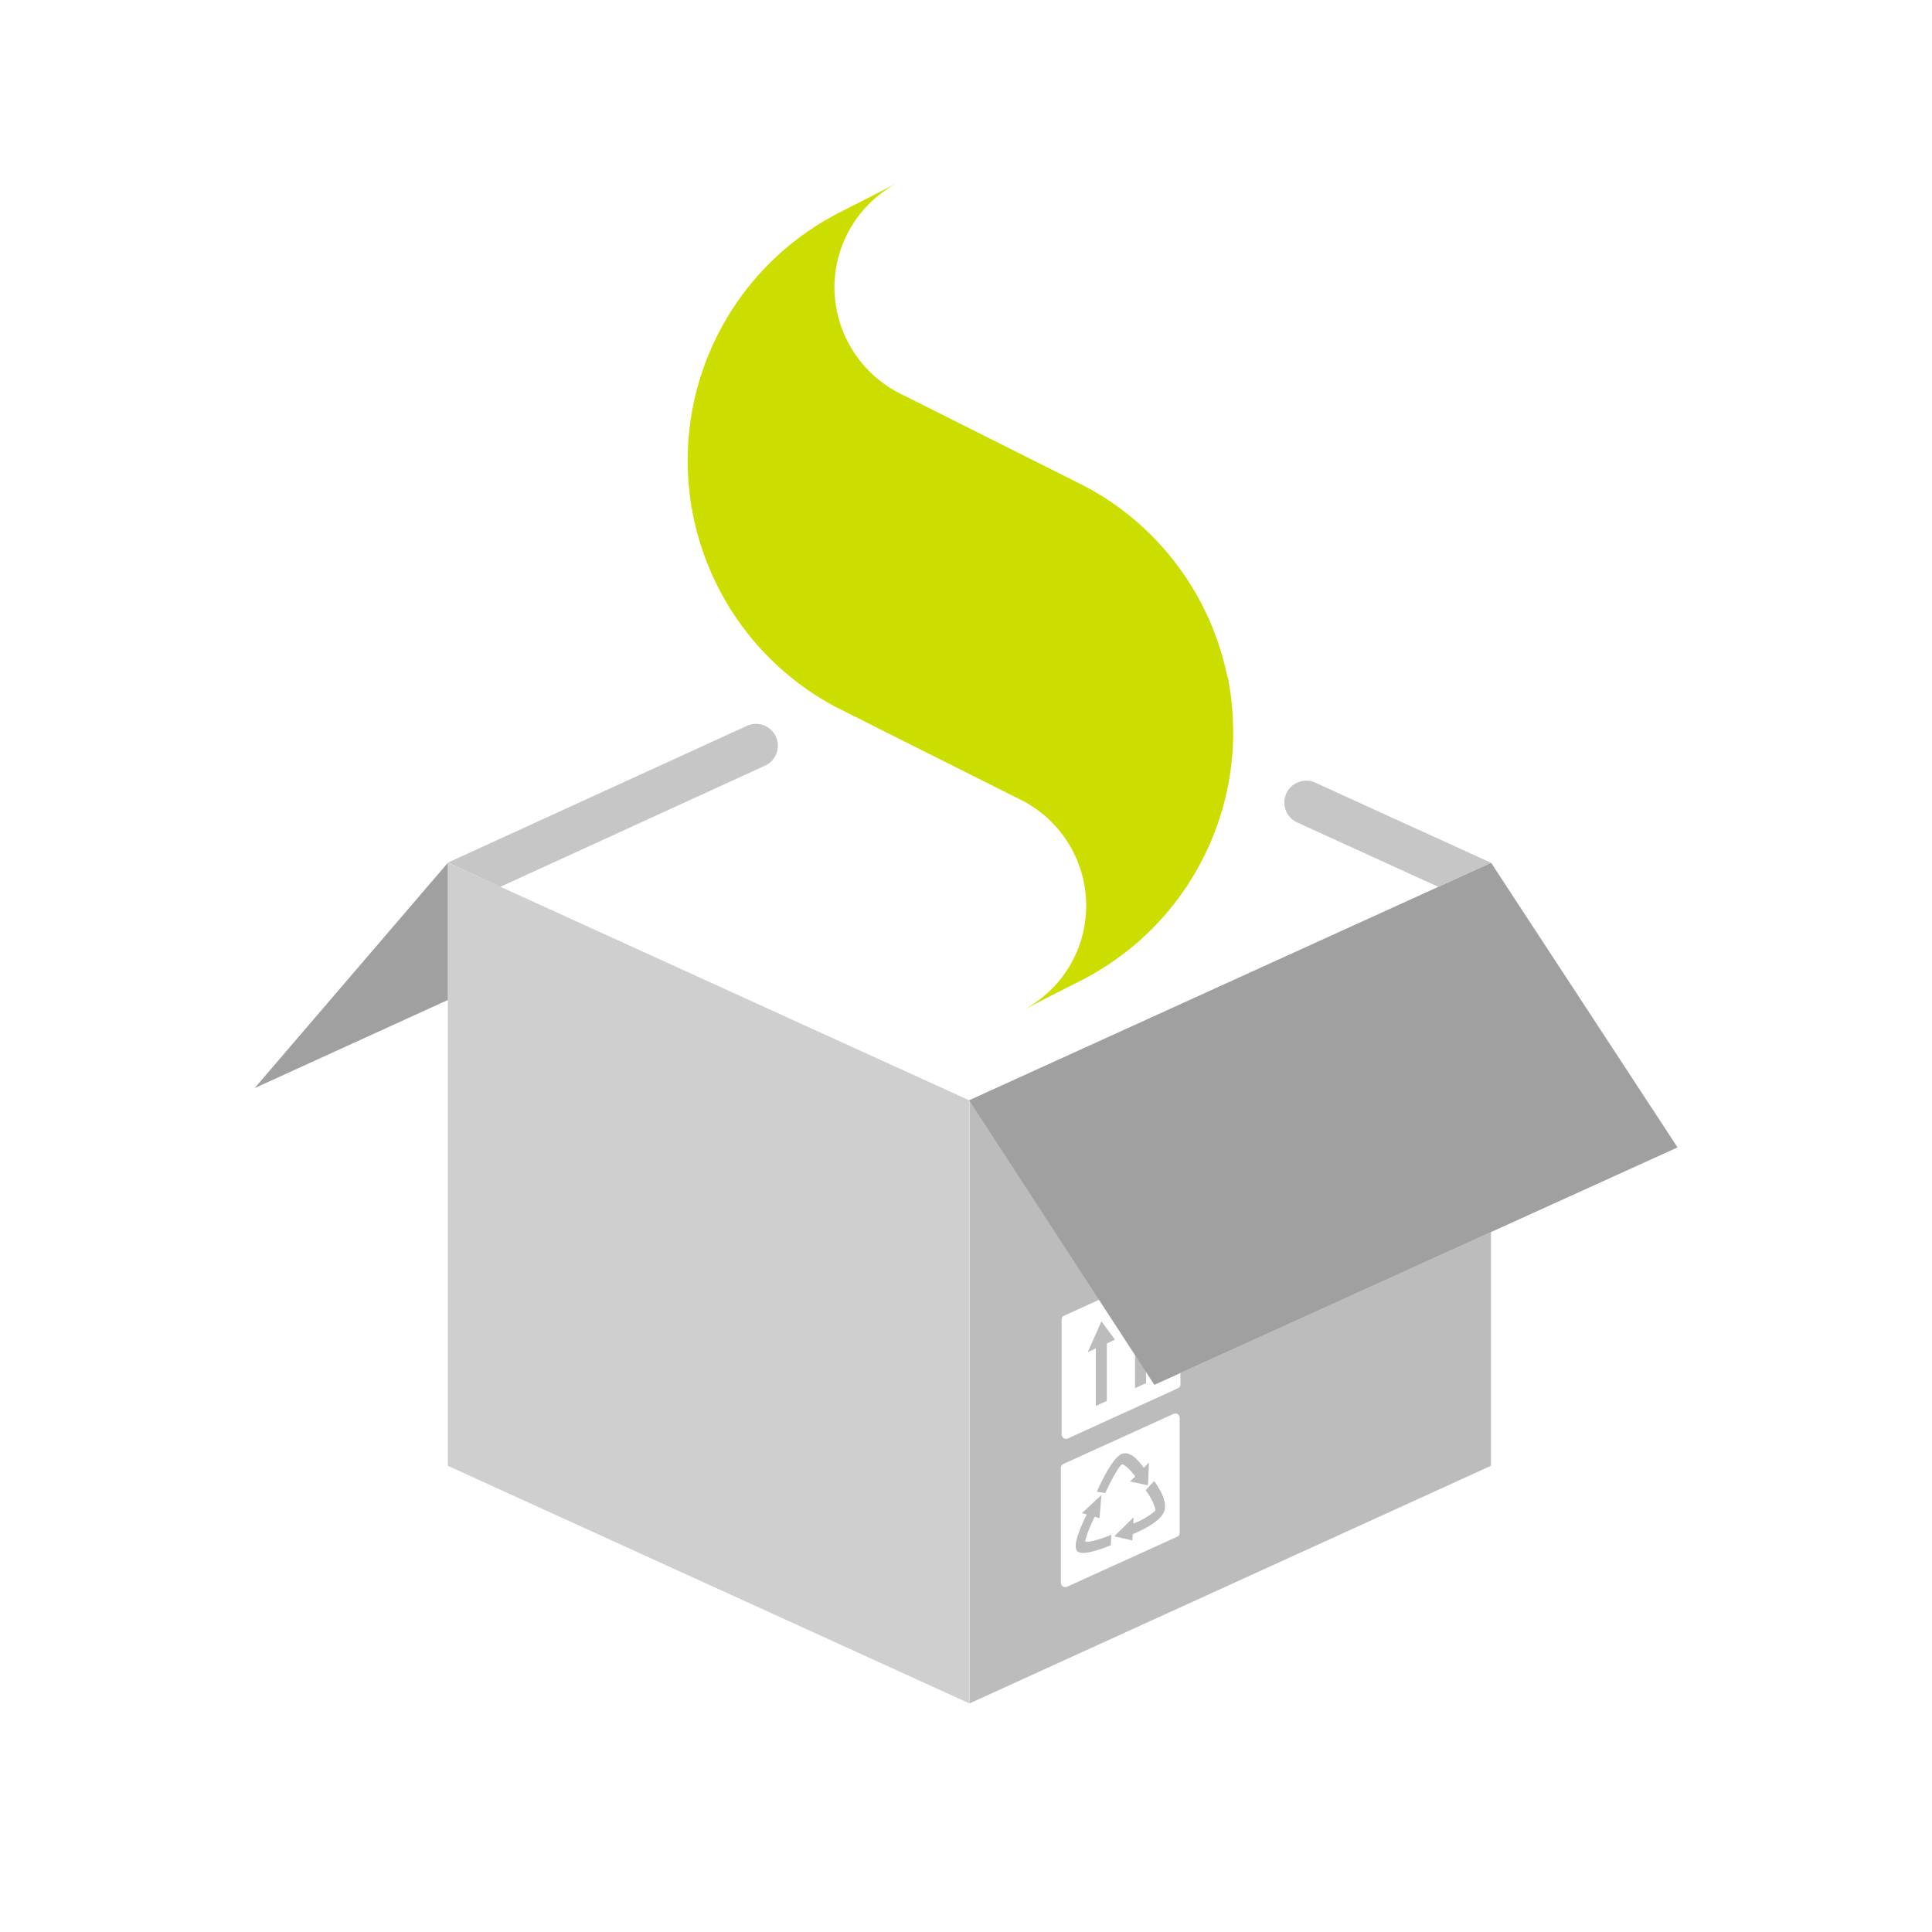
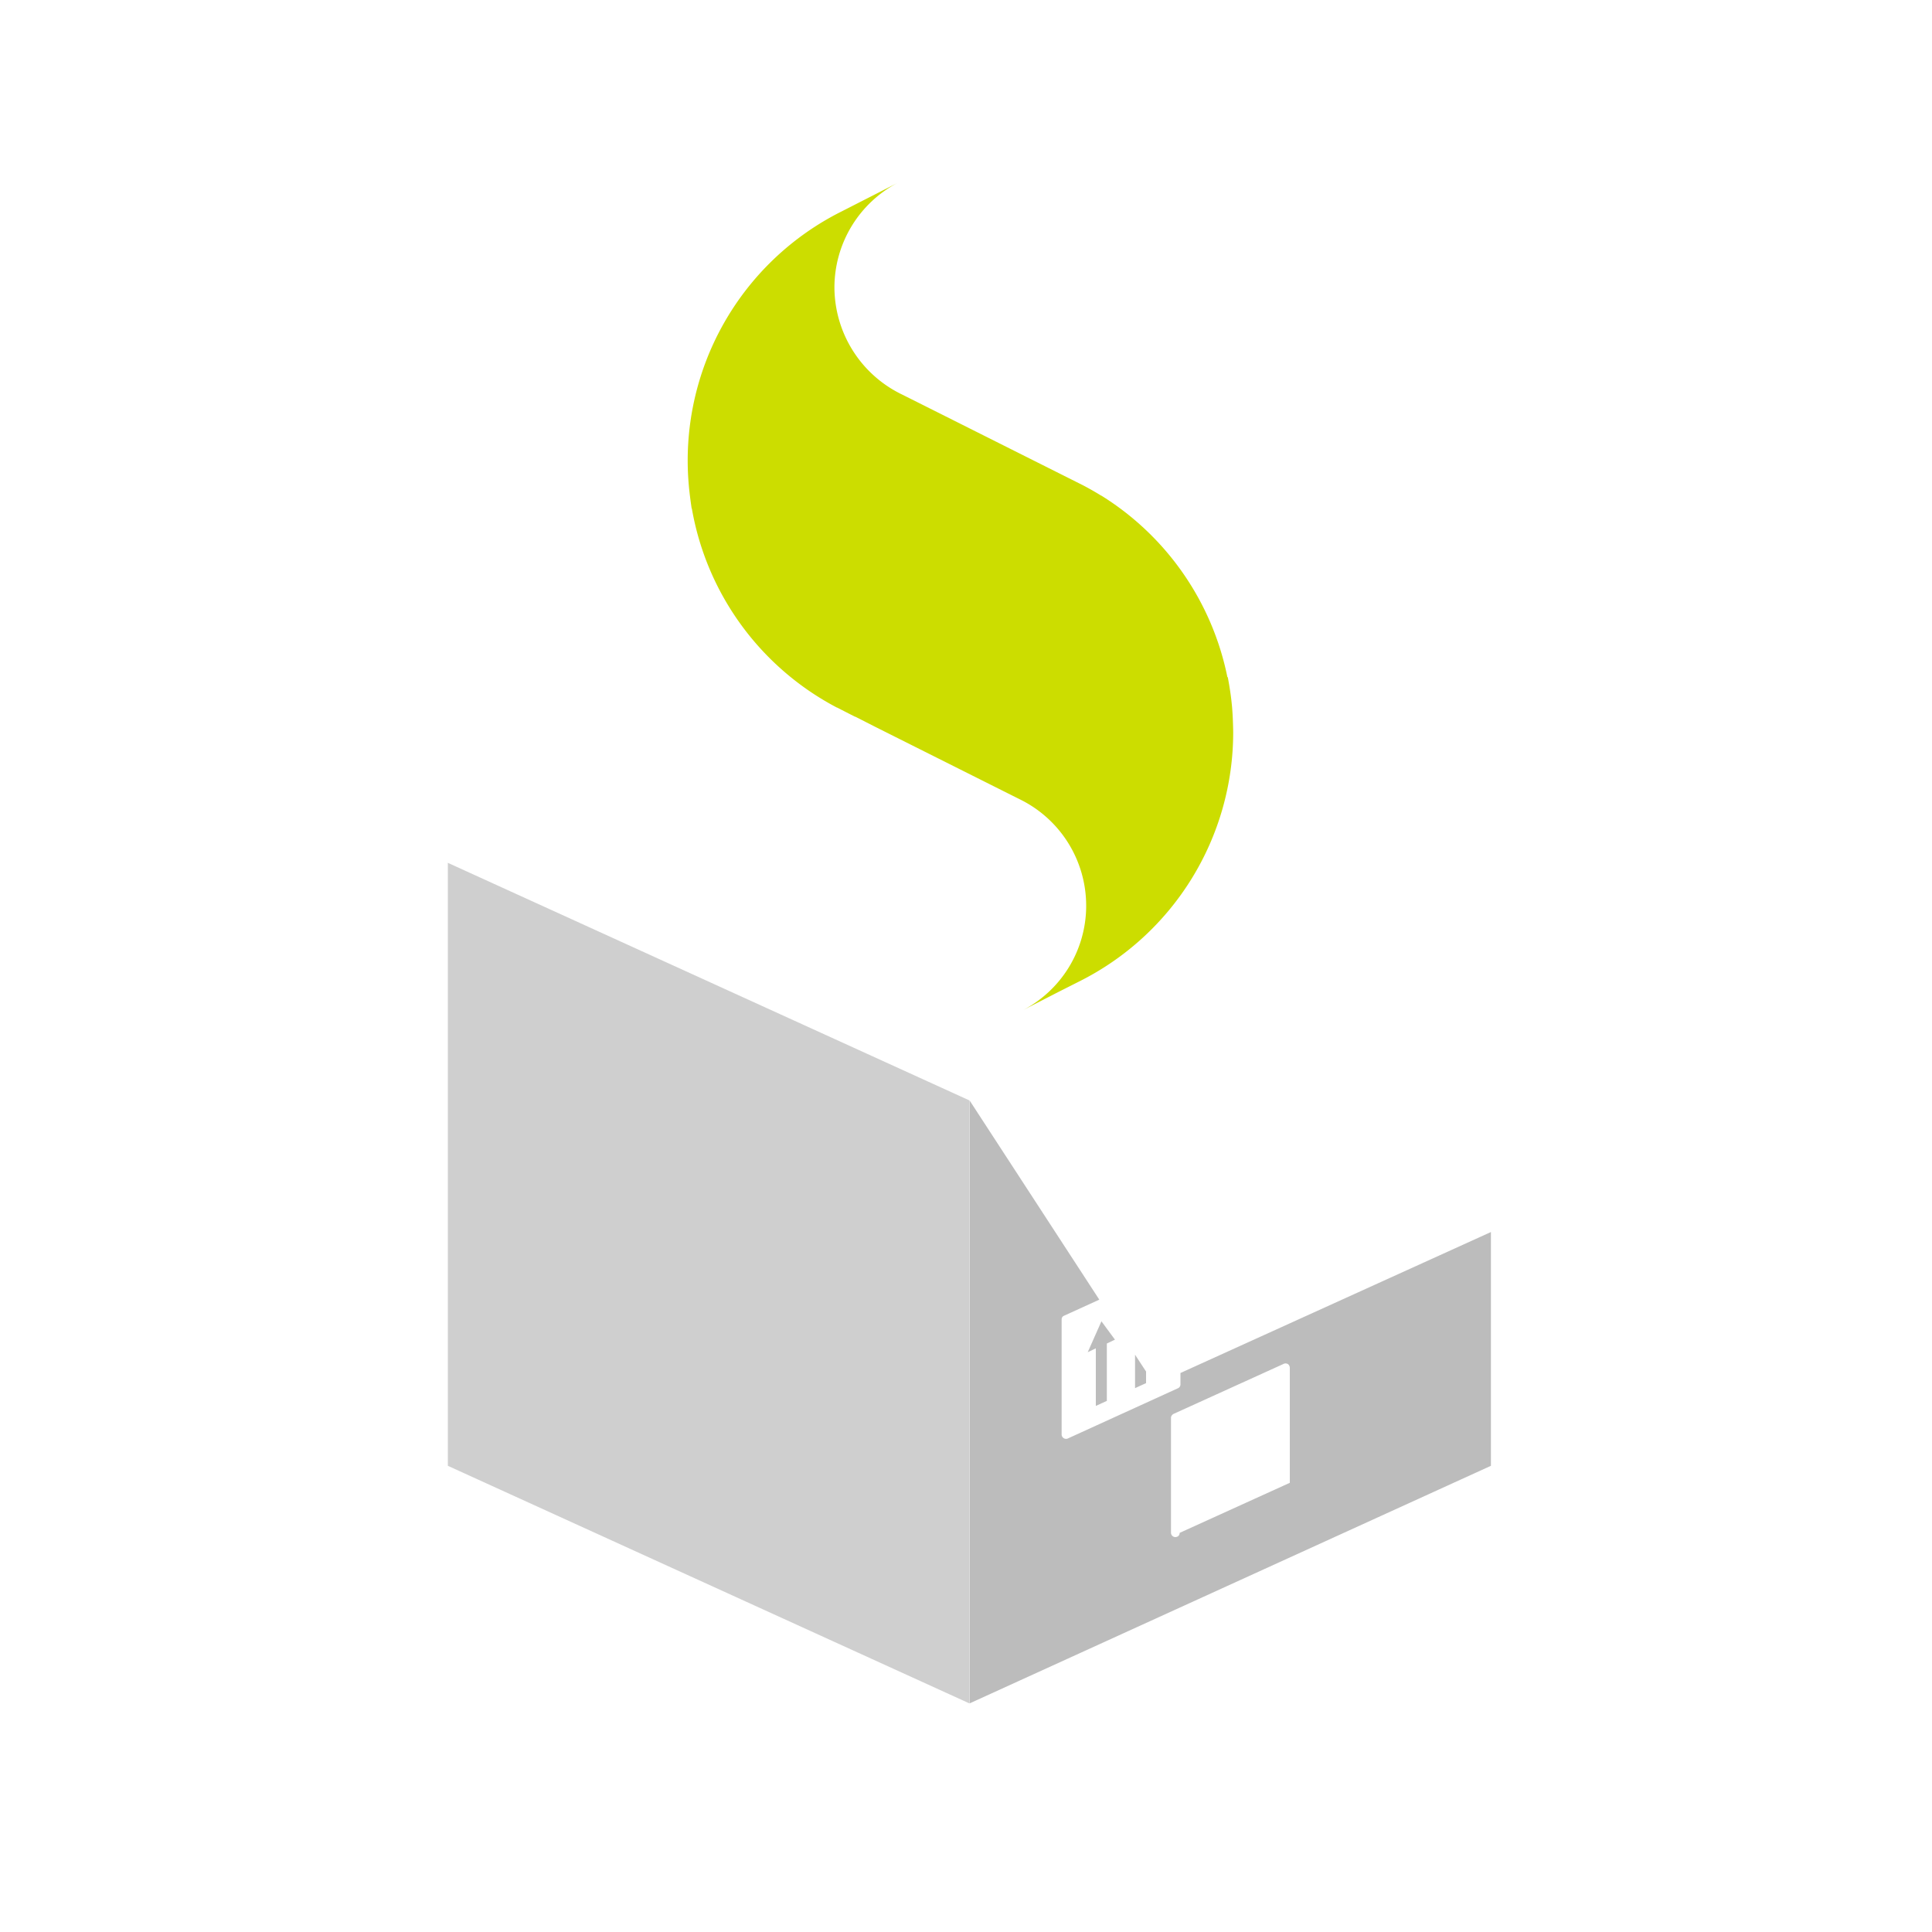
<svg xmlns="http://www.w3.org/2000/svg" version="1.0" width="100" height="100">
  <g fill="#A0A0A0">
    <path opacity=".5" d="M50.16 88.16L23.18 75.87V44.66l26.98 12.29z" />
-     <path opacity=".6" d="M23.18 44.65l15.48-7.08a1.13 1.13 0 01.94 2.06L25.9 45.9l-2.72-1.25zM77.18 44.66l-9.1-4.15a1.13 1.13 0 00-.94 2.06l7.3 3.33 2.74-1.24z" />
-     <path d="M77.18 44.66l9.65 14.73-27.08 12.29-9.59-14.73zM23.18 44.66l-10 11.66 10-4.56z" />
    <g opacity=".7">
-       <path d="M61.1 71.07v.59c0 .09-.06.17-.14.2l-5.7 2.6a.22.22 0 01-.2-.02.22.22 0 01-.11-.2V68.3c0-.1.05-.17.13-.2l1.82-.83-6.72-10.32v31.22l26.99-12.3v-12.1l-16.08 7.3zm-2.35-.95v1.73l.57-.26v-.6l-.57-.87zm2.31 9.22c0 .09-.05.17-.13.2l-5.7 2.59a.23.23 0 01-.22-.02.23.23 0 01-.1-.19v-5.95c0-.08.06-.16.14-.2l5.7-2.59a.23.23 0 01.22.02c.05.04.09.11.09.19v5.95z" />
+       <path d="M61.1 71.07v.59c0 .09-.06.17-.14.2l-5.7 2.6a.22.22 0 01-.2-.02.22.22 0 01-.11-.2V68.3c0-.1.05-.17.13-.2l1.82-.83-6.72-10.32v31.22l26.99-12.3v-12.1l-16.08 7.3zm-2.35-.95v1.73l.57-.26v-.6l-.57-.87zm2.31 9.22c0 .09-.05.17-.13.2a.23.23 0 01-.22-.02.23.23 0 01-.1-.19v-5.95c0-.08.06-.16.14-.2l5.7-2.59a.23.23 0 01.22.02c.05.04.09.11.09.19v5.95z" />
      <path d="M58.06 75.8c.13-.02.44.26.7.62l-.27.26.93.2.05-1.18-.27.27c-.28-.4-.75-.93-1.19-.69-.46.26-1.02 1.44-1.24 1.93l.44.07c.3-.67.7-1.37.85-1.48zM56.18 79.8c-.02-.15.2-.72.48-1.29l.25.07.1-1.2-1.01.94.25.07c-.33.66-.74 1.61-.5 1.89.26.28 1.31-.12 1.75-.3l.02-.54c-.6.25-1.22.41-1.34.35zM59.3 77.13c.3.4.52.9.5 1.07a4 4 0 01-1.14.66l.01-.32-1 .98.94.21.02-.32.23-.1c.56-.26 1.23-.64 1.4-1.08.19-.53-.3-1.27-.52-1.57l-.44.47zM56.3 69.99l.42-.2v2.98l.57-.26v-2.97l.42-.2-.7-.95z" />
    </g>
  </g>
  <path fill="#CD0" d="M63.53 35.05A14.43 14.43 0 0057 25.65h-.01a15 15 0 00-.95-.54l-8.91-4.47-.48-.24-.09-.04v-.01h-.02v-.01h-.01a6.18 6.18 0 01-3.34-5.46 6.13 6.13 0 013.26-5.41l-2.88 1.47a14.41 14.41 0 00-7.92 14.15c.04.5.15 1.23.15 1.23h.01a14.43 14.43 0 007.5 10.3h.01l.02.01h.01v.01h.01l.9.46v-.01l1.06.54 7.44 3.73a6.13 6.13 0 013.46 5.51V46.96a6.1 6.1 0 01-3.26 5.32l1.85-.95 1.03-.52a14.42 14.42 0 007.99-12.91s-.01-.92-.08-1.52c-.06-.61-.2-1.33-.2-1.33" />
</svg>